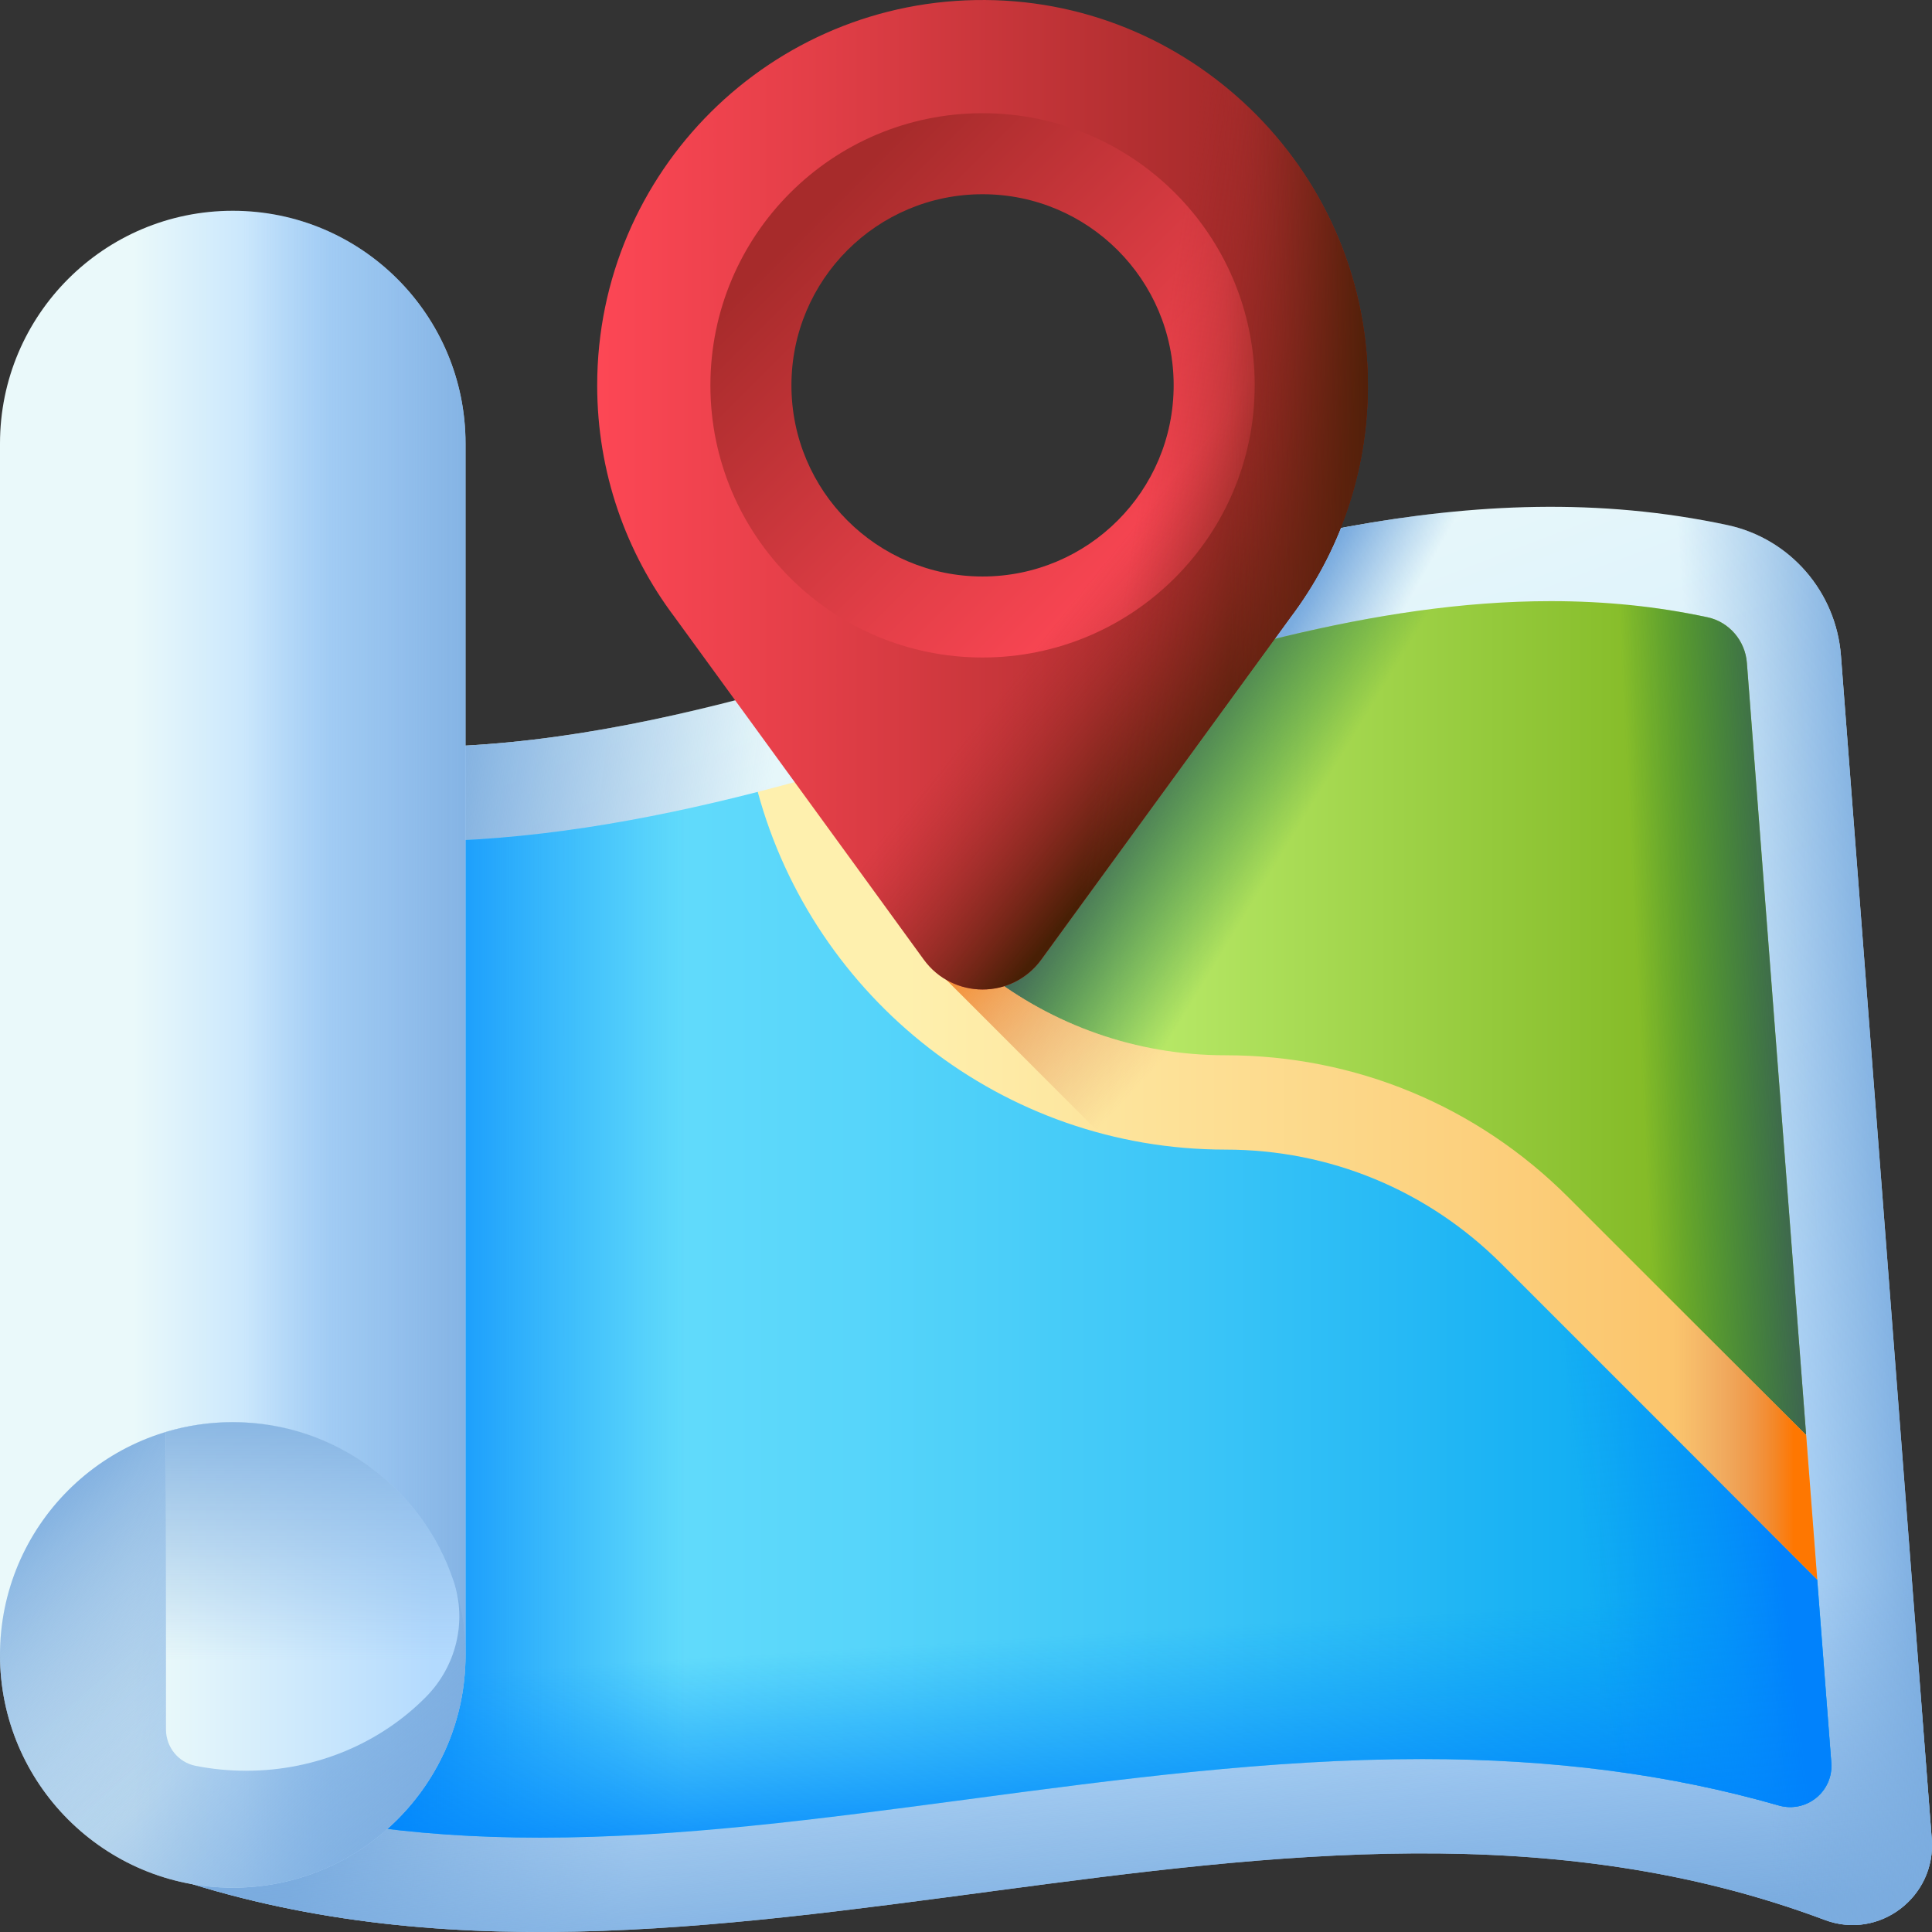
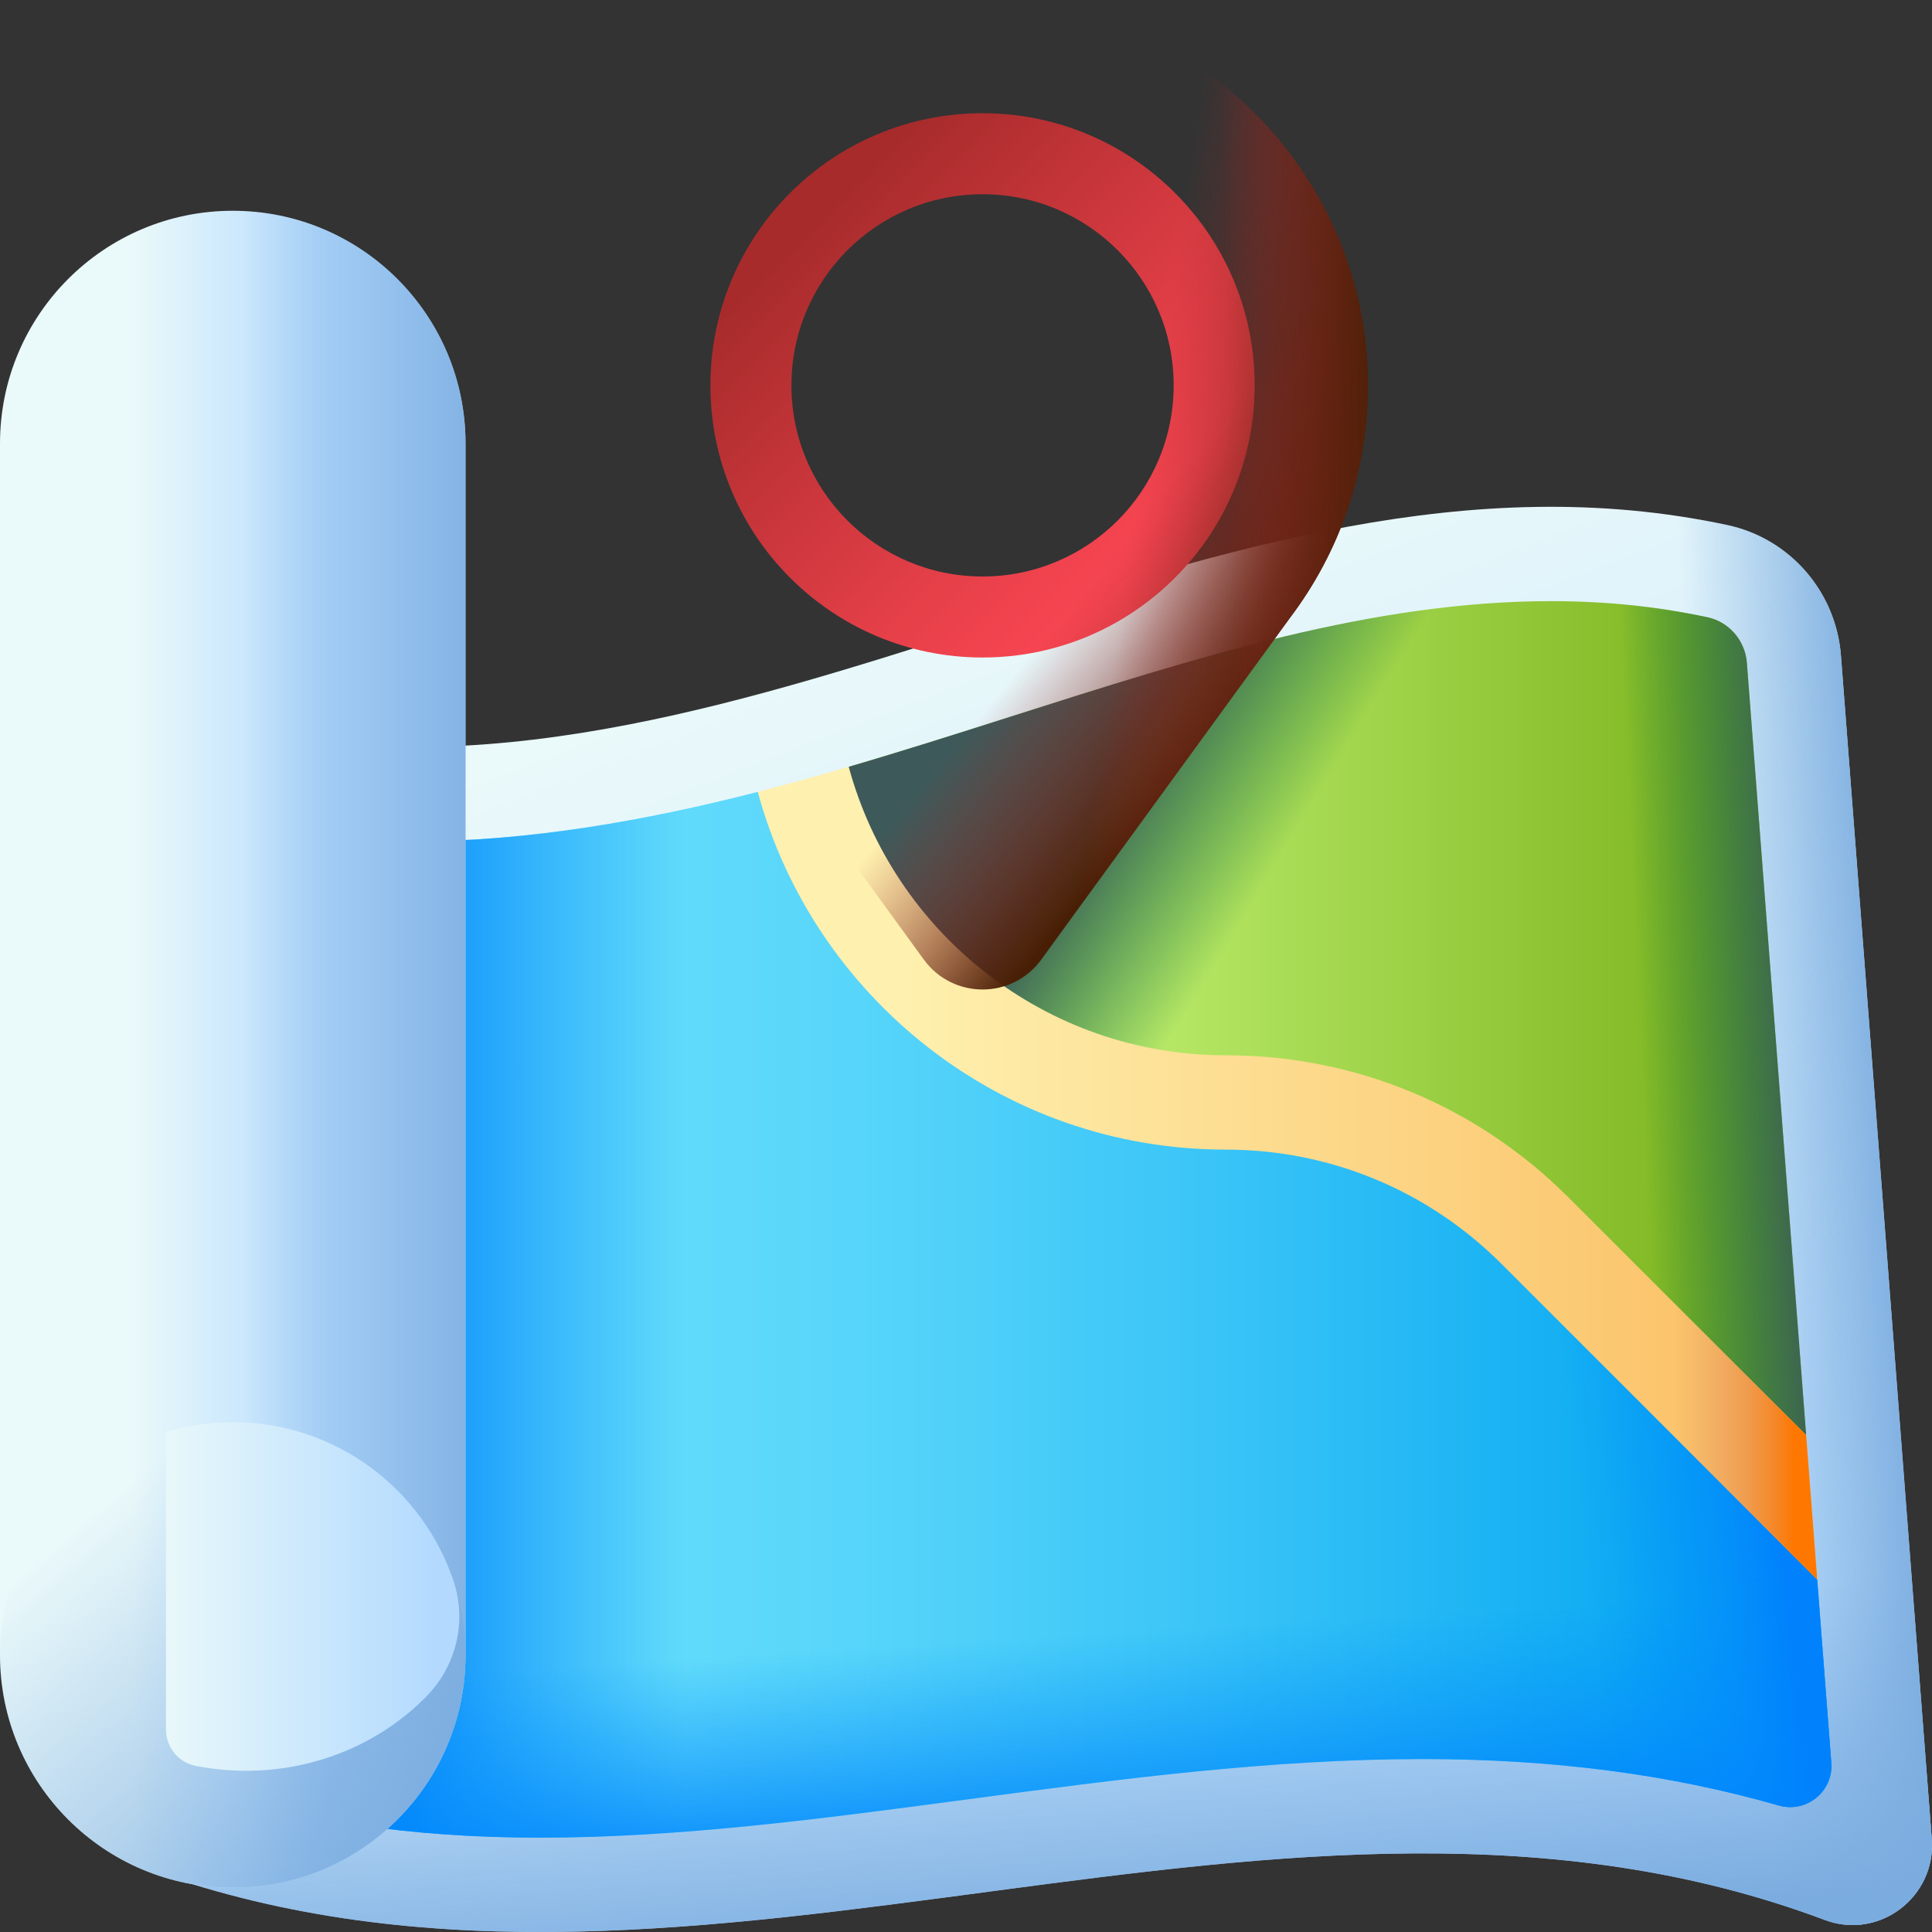
<svg xmlns="http://www.w3.org/2000/svg" xmlns:xlink="http://www.w3.org/1999/xlink" id="Layer_1" enable-background="new 0 0 512 512" viewBox="0 0 512 512">
  <rect x="0" y="0" width="512" height="512" fill="#333333" stroke="none" />
  <linearGradient id="lg1">
    <stop offset="0" stop-color="#eaf9fa" />
    <stop offset="1" stop-color="#b3dafe" />
  </linearGradient>
  <linearGradient id="SVGID_1_" gradientUnits="userSpaceOnUse" x1="196.153" x2="334.939" xlink:href="#lg1" y1="177.555" y2="538.95" />
  <linearGradient id="lg2">
    <stop offset="0" stop-color="#7bacdf" stop-opacity="0" />
    <stop offset="1" stop-color="#7bacdf" />
  </linearGradient>
  <linearGradient id="SVGID_00000165231160103727984050000003016970848012689054_" gradientUnits="userSpaceOnUse" x1="188.245" x2="99.139" xlink:href="#lg2" y1="337.707" y2="326.428" />
  <linearGradient id="SVGID_00000157292499893017201520000004635380887710756993_" gradientUnits="userSpaceOnUse" x1="258.113" x2="264.881" xlink:href="#lg2" y1="437.038" y2="520.504" />
  <linearGradient id="SVGID_00000073723253606650002590000004274084474194416534_" gradientUnits="userSpaceOnUse" x1="457.456" x2="504.829" xlink:href="#lg2" y1="321.476" y2="318.092" />
  <linearGradient id="SVGID_00000078737760488822131050000009958486766383238063_" gradientUnits="userSpaceOnUse" x1="367.271" x2="346.36" xlink:href="#lg2" y1="170.112" y2="158.231" />
  <linearGradient id="SVGID_00000121982545168137906690000017933222937674918815_" gradientUnits="userSpaceOnUse" x1="295.013" x2="446.483" y1="274.977" y2="274.977">
    <stop offset="0" stop-color="#bbec6c" />
    <stop offset="1" stop-color="#81b823" />
  </linearGradient>
  <linearGradient id="lg3">
    <stop offset="0" stop-color="#026841" stop-opacity="0" />
    <stop offset=".239" stop-color="#0a6644" stop-opacity=".239" />
    <stop offset=".611" stop-color="#20604d" stop-opacity=".611" />
    <stop offset="1" stop-color="#3e5959" />
  </linearGradient>
  <linearGradient id="SVGID_00000151518439430057084600000017750174404361050517_" gradientUnits="userSpaceOnUse" x1="347.675" x2="305.378" xlink:href="#lg3" y1="213.346" y2="187.682" />
  <linearGradient id="SVGID_00000085214046048323998650000006355951153836435380_" gradientUnits="userSpaceOnUse" x1="434.614" x2="478.099" xlink:href="#lg3" y1="275.09" y2="272.952" />
  <linearGradient id="SVGID_00000057826605437689756560000017591353781328535941_" gradientUnits="userSpaceOnUse" x1="175.67" x2="448.018" y1="348.428" y2="348.428">
    <stop offset="0" stop-color="#62dbfb" />
    <stop offset=".191" stop-color="#57d5fa" />
    <stop offset=".523" stop-color="#3bc5f7" />
    <stop offset=".954" stop-color="#0dabf2" />
    <stop offset="1" stop-color="#08a9f1" />
  </linearGradient>
  <linearGradient id="lg4">
    <stop offset="0" stop-color="#0593fc" stop-opacity="0" />
    <stop offset=".683" stop-color="#0389fc" stop-opacity=".683" />
    <stop offset="1" stop-color="#0182fc" />
  </linearGradient>
  <linearGradient id="SVGID_00000127731814264444664280000002249192560780771482_" gradientUnits="userSpaceOnUse" x1="181.753" x2="100.473" xlink:href="#lg4" y1="348.428" y2="348.428" />
  <linearGradient id="SVGID_00000118378686776875271160000018091088856913243570_" gradientUnits="userSpaceOnUse" x1="258.111" x2="261.676" xlink:href="#lg4" y1="434.778" y2="492.52" />
  <linearGradient id="SVGID_00000088105381919467845230000007856155612926958998_" gradientUnits="userSpaceOnUse" x1="416.586" x2="468.625" xlink:href="#lg4" y1="385.502" y2="379.799" />
  <linearGradient id="SVGID_00000001643652029660754090000005081769013214850460_" gradientUnits="userSpaceOnUse" x1="239.495" x2="441.419" y1="310.908" y2="310.908">
    <stop offset="0" stop-color="#fef0ae" />
    <stop offset="1" stop-color="#fbc56d" />
  </linearGradient>
  <linearGradient id="lg5">
    <stop offset="0" stop-color="#dc8758" stop-opacity="0" />
    <stop offset=".215" stop-color="#dd8654" stop-opacity=".215" />
    <stop offset=".429" stop-color="#e28448" stop-opacity=".429" />
    <stop offset=".642" stop-color="#ea8034" stop-opacity=".642" />
    <stop offset=".854" stop-color="#f47b18" stop-opacity=".854" />
    <stop offset="1" stop-color="#fe7701" />
  </linearGradient>
  <linearGradient id="SVGID_00000150788384728197599820000009583847497969817515_" gradientUnits="userSpaceOnUse" x1="315.342" x2="265.916" xlink:href="#lg5" y1="273.131" y2="227.032" />
  <linearGradient id="SVGID_00000110472865145730537180000007910413861467338391_" gradientUnits="userSpaceOnUse" x1="35.342" x2="87.232" xlink:href="#lg1" y1="278.058" y2="278.058" />
  <linearGradient id="SVGID_00000117644177491009703900000010701964590580383676_" gradientUnits="userSpaceOnUse" x1="64.668" x2="135.387" xlink:href="#lg2" y1="278.058" y2="278.058" />
  <linearGradient id="SVGID_00000142144273264585687380000000749726064781222060_" gradientUnits="userSpaceOnUse" x1="27.528" x2="118.765" xlink:href="#lg2" y1="398.6" y2="505.377" />
  <linearGradient id="SVGID_00000021815553791944591620000014440181590086526904_" gradientUnits="userSpaceOnUse" x1="70.571" x2="15.428" xlink:href="#lg2" y1="448.269" y2="388.113" />
  <linearGradient id="SVGID_00000178186889768640468830000008716046366929829536_" gradientUnits="userSpaceOnUse" x1="41.733" x2="114.862" xlink:href="#lg1" y1="423.077" y2="423.077" />
  <linearGradient id="SVGID_00000059276029030909910270000002091651370577904015_" gradientUnits="userSpaceOnUse" x1="82.854" x2="82.854" xlink:href="#lg2" y1="440.354" y2="364.619" />
  <linearGradient id="SVGID_00000166647797587186576310000017873068582856882823_" gradientUnits="userSpaceOnUse" x1="443.614" x2="475.413" xlink:href="#lg5" y1="349.929" y2="349.929" />
  <linearGradient id="lg6">
    <stop offset="0" stop-color="#fd4755" />
    <stop offset=".336" stop-color="#e43f48" />
    <stop offset="1" stop-color="#a72b2b" />
  </linearGradient>
  <linearGradient id="SVGID_00000139290574962651717290000008698831972384560272_" gradientUnits="userSpaceOnUse" x1="157.854" x2="323.328" xlink:href="#lg6" y1="131.113" y2="131.113" />
  <linearGradient id="SVGID_00000134220725252495734360000004581734662011754638_" gradientUnits="userSpaceOnUse" x1="310.862" x2="215.673" xlink:href="#lg6" y1="152.598" y2="57.409" />
  <linearGradient id="lg7">
    <stop offset="0" stop-color="#a72b2b" stop-opacity="0" />
    <stop offset="1" stop-color="#481f05" />
  </linearGradient>
  <linearGradient id="SVGID_00000003810094023640307070000005227014700645335222_" gradientUnits="userSpaceOnUse" x1="287.116" x2="327.26" xlink:href="#lg7" y1="155.841" y2="188.401" />
  <linearGradient id="SVGID_00000119096260543584976480000009911867061307861387_" gradientUnits="userSpaceOnUse" x1="301.02" x2="353.652" xlink:href="#lg7" y1="136.831" y2="144.86" />
  <linearGradient id="SVGID_00000008137409032117682970000014683507170475497623_" gradientUnits="userSpaceOnUse" x1="325.459" x2="367.947" xlink:href="#lg7" y1="130.074" y2="129.4" />
  <g>
    <g>
      <g>
        <g>
          <path d="m483.617 508.815c-143.229-53.725-296.372 37.062-439.929-11.857-22.715-7.741-36.997-30.253-34.664-54.138 7.497-76.768 14.995-153.537 22.492-230.305 1.343-13.756 14.492-23.047 27.965-19.965 136.121 31.144 262.325-82.603 398.313-53.402 16.573 3.559 28.778 17.69 30.075 34.591 8.022 104.54 16.044 209.081 24.066 313.621 1.176 15.324-13.928 26.853-28.318 21.455z" fill="url(#SVGID_1_)" />
-           <path d="m265.399 164.44c-67.804 21.58-135.535 44.214-205.918 28.11-13.473-3.083-26.622 6.209-27.965 19.965-7.497 76.768-14.994 153.537-22.492 230.305-2.333 23.885 11.949 46.397 34.664 54.138 72.302 24.638 147.036 13.838 221.711 3.911z" fill="url(#SVGID_00000165231160103727984050000003016970848012689054_)" />
+           <path d="m265.399 164.44z" fill="url(#SVGID_00000165231160103727984050000003016970848012689054_)" />
          <path d="m9.024 442.82c-2.333 23.885 11.949 46.397 34.664 54.138 143.556 48.919 296.7-41.868 439.929 11.857 14.39 5.398 29.494-6.131 28.318-21.455-3.815-49.714-7.63-99.427-11.444-149.141h-481.251c-3.405 34.868-6.811 69.734-10.216 104.601z" fill="url(#SVGID_00000157292499893017201520000004635380887710756993_)" />
          <path d="m487.87 173.739c-1.297-16.901-13.503-31.032-30.075-34.591-38.225-8.208-75.678-5.121-112.794 2.867v350.229c46.788-2.963 93.201-.465 138.617 16.57 14.39 5.398 29.494-6.131 28.318-21.455-8.023-104.539-16.044-209.079-24.066-313.62z" fill="url(#SVGID_00000073723253606650002590000004274084474194416534_)" />
-           <path d="m487.87 173.739c-1.297-16.901-13.503-31.032-30.075-34.591-47.134-10.121-93.092-3.065-138.695 9.174v78.835h172.87c-1.367-17.805-2.734-35.611-4.1-53.418z" fill="url(#SVGID_00000078737760488822131050000009958486766383238063_)" />
        </g>
      </g>
      <g>
        <path d="m468.449 390.647-63.109-63.109c-24.26-24.26-56.52-37.62-90.82-37.62-45.256 0-83.813-29.208-97.809-69.768l8.228-16.952c14.365-4.205 28.586-8.734 42.671-13.22 49.48-15.77 96.22-30.67 143.39-30.67 14.53 0 28.12 1.4 41.54 4.28 5.68 1.22 9.95 6.18 10.4 12.06l15.688 204.459z" fill="url(#SVGID_00000121982545168137906690000017933222937674918815_)" />
      </g>
      <g>
        <path d="m468.449 390.647-63.109-63.109c-24.26-24.26-56.52-37.62-90.82-37.62-45.256 0-83.813-29.208-97.809-69.768l8.228-16.952c14.365-4.205 28.586-8.734 42.671-13.22 49.48-15.77 96.22-30.67 143.39-30.67 14.53 0 28.12 1.4 41.54 4.28 5.68 1.22 9.95 6.18 10.4 12.06l15.688 204.459z" fill="url(#SVGID_00000151518439430057084600000017750174404361050517_)" />
      </g>
      <g>
        <path d="m478.63 380.108-10.18 10.54-63.11-63.11c-16.9-16.9-37.69-28.51-60.34-33.99v-125.96c22.13-5.05 44.02-8.28 66-8.28 14.53 0 28.12 1.4 41.54 4.28 5.68 1.22 9.95 6.18 10.4 12.06z" fill="url(#SVGID_00000085214046048323998650000006355951153836435380_)" />
      </g>
      <g>
        <g>
          <path d="m485.31 467.134c.584 7.607-6.6 13.434-13.932 11.328-28.745-8.256-59.862-12.295-94.457-12.295-40.39 0-80.97 5.41-120.22 10.64-39.35 5.24-76.52 10.19-113.59 10.19-.01 0-.02 0-.02 0-34.4 0-64.27-4.48-91.34-13.7-11.73-4-19.07-15.53-17.84-28.05l22.25-227.82c16.96 3.7 34.73 5.57 52.87 5.57 31.132 0 62.01-5.515 91.78-13.14l15.9 10.287c14.044 40.707 52.826 69.98 98.292 69.771 34.025-.156 66.587 13.869 90.647 37.929l62.801 62.801 13.141 28.05z" fill="url(#SVGID_00000057826605437689756560000017591353781328535941_)" />
        </g>
        <g>
          <path d="m485.31 467.134c.584 7.607-6.6 13.434-13.932 11.328-28.745-8.256-59.862-12.295-94.457-12.295-40.39 0-80.97 5.41-120.22 10.64-39.35 5.24-76.52 10.19-113.59 10.19-.01 0-.02 0-.02 0-34.4 0-64.27-4.48-91.34-13.7-11.73-4-19.07-15.53-17.84-28.05l22.25-227.82c16.96 3.7 34.73 5.57 52.87 5.57 31.132 0 62.01-5.515 91.78-13.14l15.9 10.287c14.044 40.707 52.826 69.98 98.292 69.771 34.025-.156 66.587 13.869 90.647 37.929l62.801 62.801 13.141 28.05z" fill="url(#SVGID_00000127731814264444664280000002249192560780771482_)" />
        </g>
        <path d="m33.91 445.248c-1.23 12.52 6.11 24.05 17.84 28.05 27.07 9.22 56.94 13.7 91.34 13.7h.02c37.07 0 74.24-4.95 113.59-10.19 39.25-5.23 79.83-10.64 120.22-10.64 34.595 0 65.712 4.039 94.457 12.295 7.333 2.106 14.517-3.721 13.932-11.328l-3.719-48.437-13.141-28.05-52.427-52.427h-371.659z" fill="url(#SVGID_00000118378686776875271160000018091088856913243570_)" />
        <g>
          <path d="m485.31 467.134c.584 7.607-6.599 13.434-13.932 11.328-28.745-8.256-59.862-12.295-94.457-12.295-10.64 0-21.29.37-31.92 1.03v-173.65c22.65 5.48 43.44 17.09 60.34 33.99l63.11 63.11 13.14 28.05z" fill="url(#SVGID_00000088105381919467845230000007856155612926958998_)" />
        </g>
      </g>
      <g>
        <path d="m481.59 418.618-83.67-83.67c-19.54-19.53-45.51-30.29-73.14-30.29-59.18 0-109.15-40.24-123.97-94.8 4.09-1.05 8.17-2.14 12.24-3.27 3.97-1.1 7.93-2.23 11.87-3.39 11.89 44 52.15 76.46 99.86 76.46 34.31 0 66.56 13.36 90.82 37.62l63.05 63.05z" fill="url(#SVGID_00000001643652029660754090000005081769013214850460_)" />
      </g>
-       <path d="m397.92 334.948 83.67 83.67-2.94-38.29-63.05-63.05c-24.26-24.26-56.51-37.62-90.82-37.62-28.964 0-55.169-11.978-73.961-31.224v11.261l40.548 40.548c10.659 2.875 21.859 4.415 33.412 4.415 27.631 0 53.601 10.76 73.141 30.29z" fill="url(#SVGID_00000150788384728197599820000009583847497969817515_)" />
      <g>
        <path d="m61.685 55.856c-34.068 0-61.685 27.617-61.685 61.685v321.034c0 34.068 27.617 61.685 61.685 61.685s61.685-27.617 61.685-61.685v-321.034c0-34.068-27.617-61.685-61.685-61.685z" fill="url(#SVGID_00000110472865145730537180000007910413861467338391_)" />
        <path d="m61.685 55.856c-9.426 0-18.353 2.122-26.343 5.902v432.6c7.99 3.78 16.917 5.902 26.343 5.902 34.068 0 61.685-27.617 61.685-61.685v-321.034c0-34.068-27.617-61.685-61.685-61.685z" fill="url(#SVGID_00000117644177491009703900000010701964590580383676_)" />
        <circle cx="61.685" cy="438.574" fill="url(#SVGID_00000142144273264585687380000000749726064781222060_)" r="61.685" />
-         <circle cx="61.685" cy="438.574" fill="url(#SVGID_00000021815553791944591620000014440181590086526904_)" r="61.685" />
        <path d="m120.193 418.987c3.609 10.793.687 22.635-7.317 30.725-11.906 12.035-28.847 19.556-47.645 19.556-4.594 0-9.079-.451-13.406-1.305-4.576-.904-7.839-4.979-7.839-9.643v-78.848c5.601-1.688 11.55-2.584 17.7-2.584 27.223-.002 50.325 17.631 58.507 42.099z" fill="url(#SVGID_00000178186889768640468830000008716046366929829536_)" />
-         <path d="m120.193 418.987c3.609 10.793.687 22.635-7.317 30.725-11.906 12.035-28.847 19.556-47.645 19.556-4.594 0-9.079-.451-13.406-1.305-4.576-.904-7.839-4.979-7.839-9.643v-78.848c5.601-1.688 11.55-2.584 17.7-2.584 27.223-.002 50.325 17.631 58.507 42.099z" fill="url(#SVGID_00000059276029030909910270000002091651370577904015_)" />
      </g>
      <path d="m415.6 317.278c-19.425-19.425-43.974-31.853-70.6-36.039v25.383c19.922 3.927 38.236 13.649 52.92 28.325l83.67 83.67-2.94-38.29z" fill="url(#SVGID_00000166647797587186576310000017873068582856882823_)" />
    </g>
    <g>
-       <path d="m261.112.003c-56.737-.4-102.851 45.475-102.851 102.118 0 23.044 7.633 44.299 20.497 61.386l66.06 90.787c7.69 10.574 23.445 10.574 31.134 0l66.06-90.787c12.708-16.881 20.316-37.829 20.497-60.542.452-56.211-45.185-102.574-101.397-102.962zm-.726 158.305c-31.028 0-56.18-25.153-56.18-56.187 0-31.028 25.153-56.18 56.18-56.18s56.181 25.153 56.181 56.18c0 31.034-25.153 56.187-56.181 56.187z" fill="url(#SVGID_00000139290574962651717290000008698831972384560272_)" />
      <path d="m260.386 30.004c-39.831 0-72.123 32.286-72.123 72.117s32.292 72.123 72.123 72.123 72.123-32.292 72.123-72.123-32.292-72.117-72.123-72.117zm0 122.773c-27.975 0-50.649-22.681-50.649-50.656 0-27.974 22.675-50.649 50.649-50.649s50.649 22.675 50.649 50.649c.001 27.975-22.674 50.656-50.649 50.656z" fill="url(#SVGID_00000134220725252495734360000004581734662011754638_)" />
      <path d="m311.036 102.121c0 27.975-22.675 50.656-50.649 50.656s-50.649-22.681-50.649-50.656c0-7.27 1.543-14.175 4.3-20.424h-53.73c-1.34 6.6-2.045 13.429-2.045 20.424 0 23.044 7.633 44.299 20.497 61.386l66.06 90.787c7.69 10.574 23.445 10.574 31.134 0l66.06-90.787c12.708-16.881 20.316-37.829 20.497-60.542.058-7.282-.663-14.396-2.074-21.269h-53.701c2.757 6.25 4.3 13.155 4.3 20.425z" fill="url(#SVGID_00000003810094023640307070000005227014700645335222_)" />
      <path d="m261.112.003c-6.007-.042-11.893.439-17.619 1.392v52.973c5.285-1.87 10.968-2.897 16.894-2.897 27.975 0 50.649 22.675 50.649 50.649 0 27.975-22.675 50.656-50.649 50.656-5.926 0-11.609-1.027-16.894-2.897v102.592l1.326 1.823c7.69 10.574 23.445 10.574 31.134 0l66.06-90.787c12.708-16.881 20.316-37.829 20.497-60.542.451-56.211-45.186-102.574-101.398-102.962z" fill="url(#SVGID_00000119096260543584976480000009911867061307861387_)" />
      <path d="m261.112.003c-6.007-.042-11.893.439-17.619 1.392v52.973c5.285-1.87 10.968-2.897 16.894-2.897 27.975 0 50.649 22.675 50.649 50.649 0 27.975-22.675 50.656-50.649 50.656-5.926 0-11.609-1.027-16.894-2.897v102.592l1.326 1.823c7.69 10.574 23.445 10.574 31.134 0l66.06-90.787c12.708-16.881 20.316-37.829 20.497-60.542.451-56.211-45.186-102.574-101.398-102.962z" fill="url(#SVGID_00000008137409032117682970000014683507170475497623_)" />
    </g>
  </g>
  <g />
  <g />
  <g />
  <g />
  <g />
  <g />
  <g />
  <g />
  <g />
  <g />
  <g />
  <g />
  <g />
  <g />
  <g />
</svg>